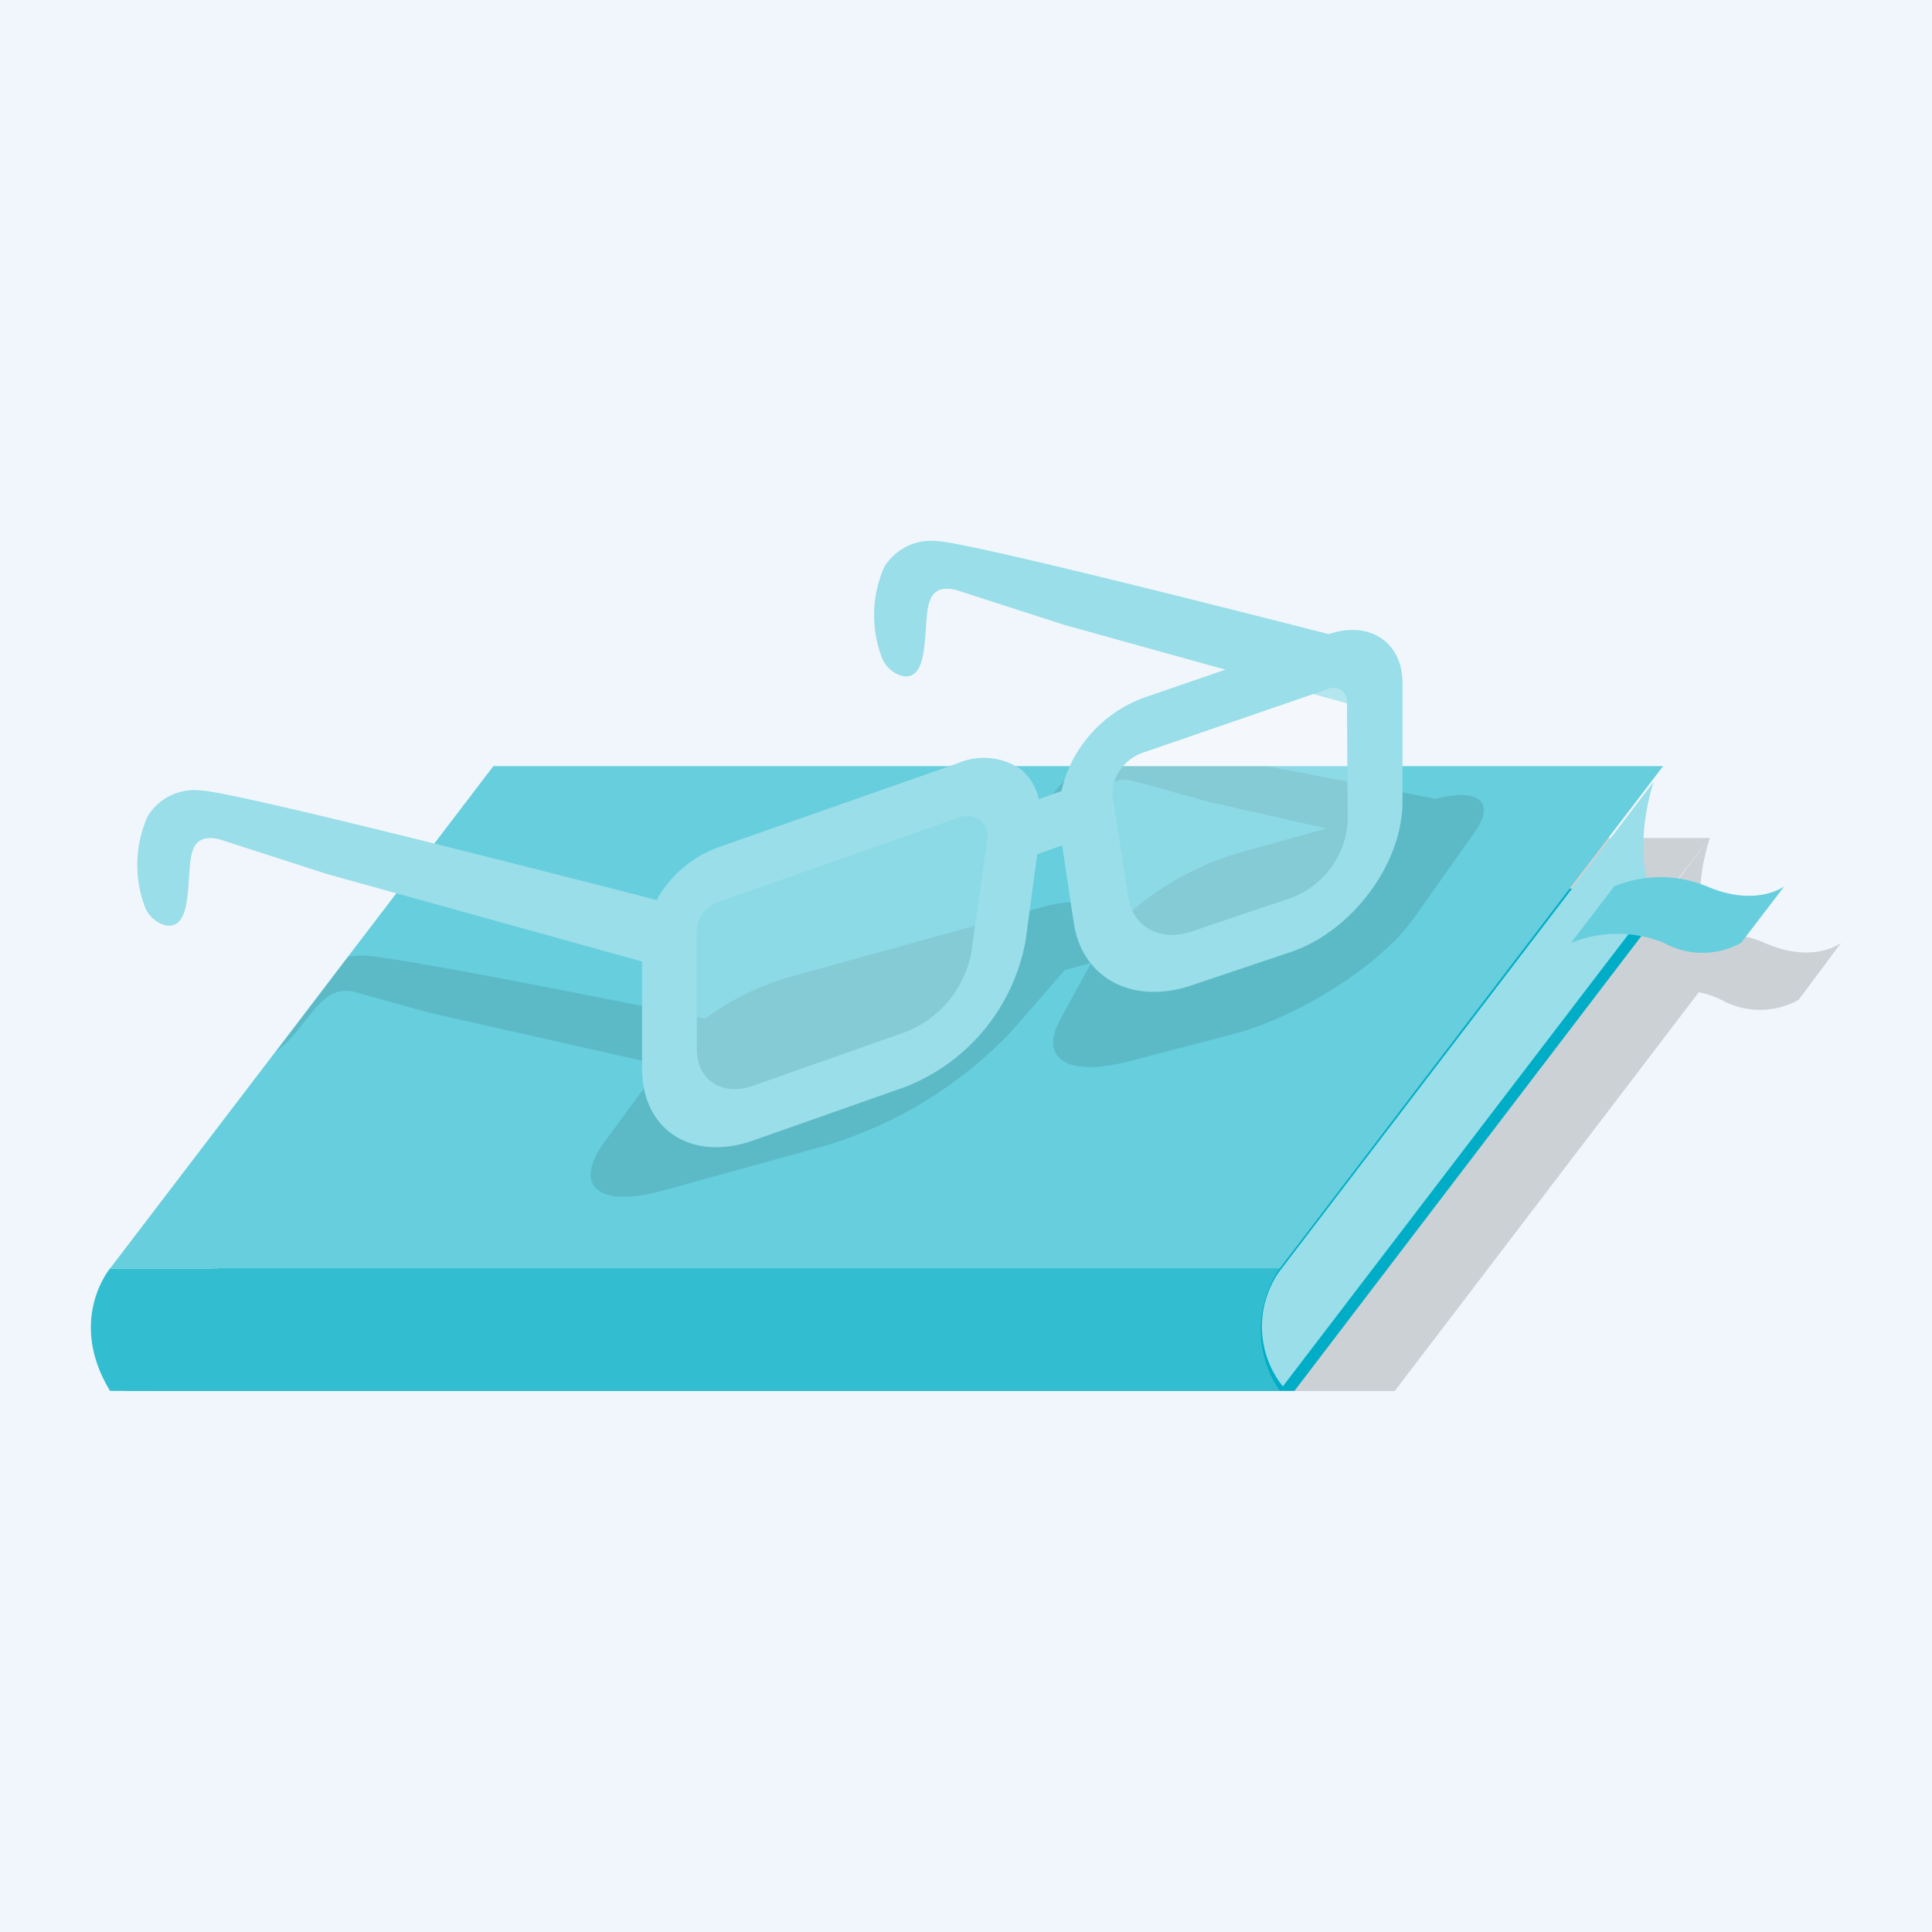
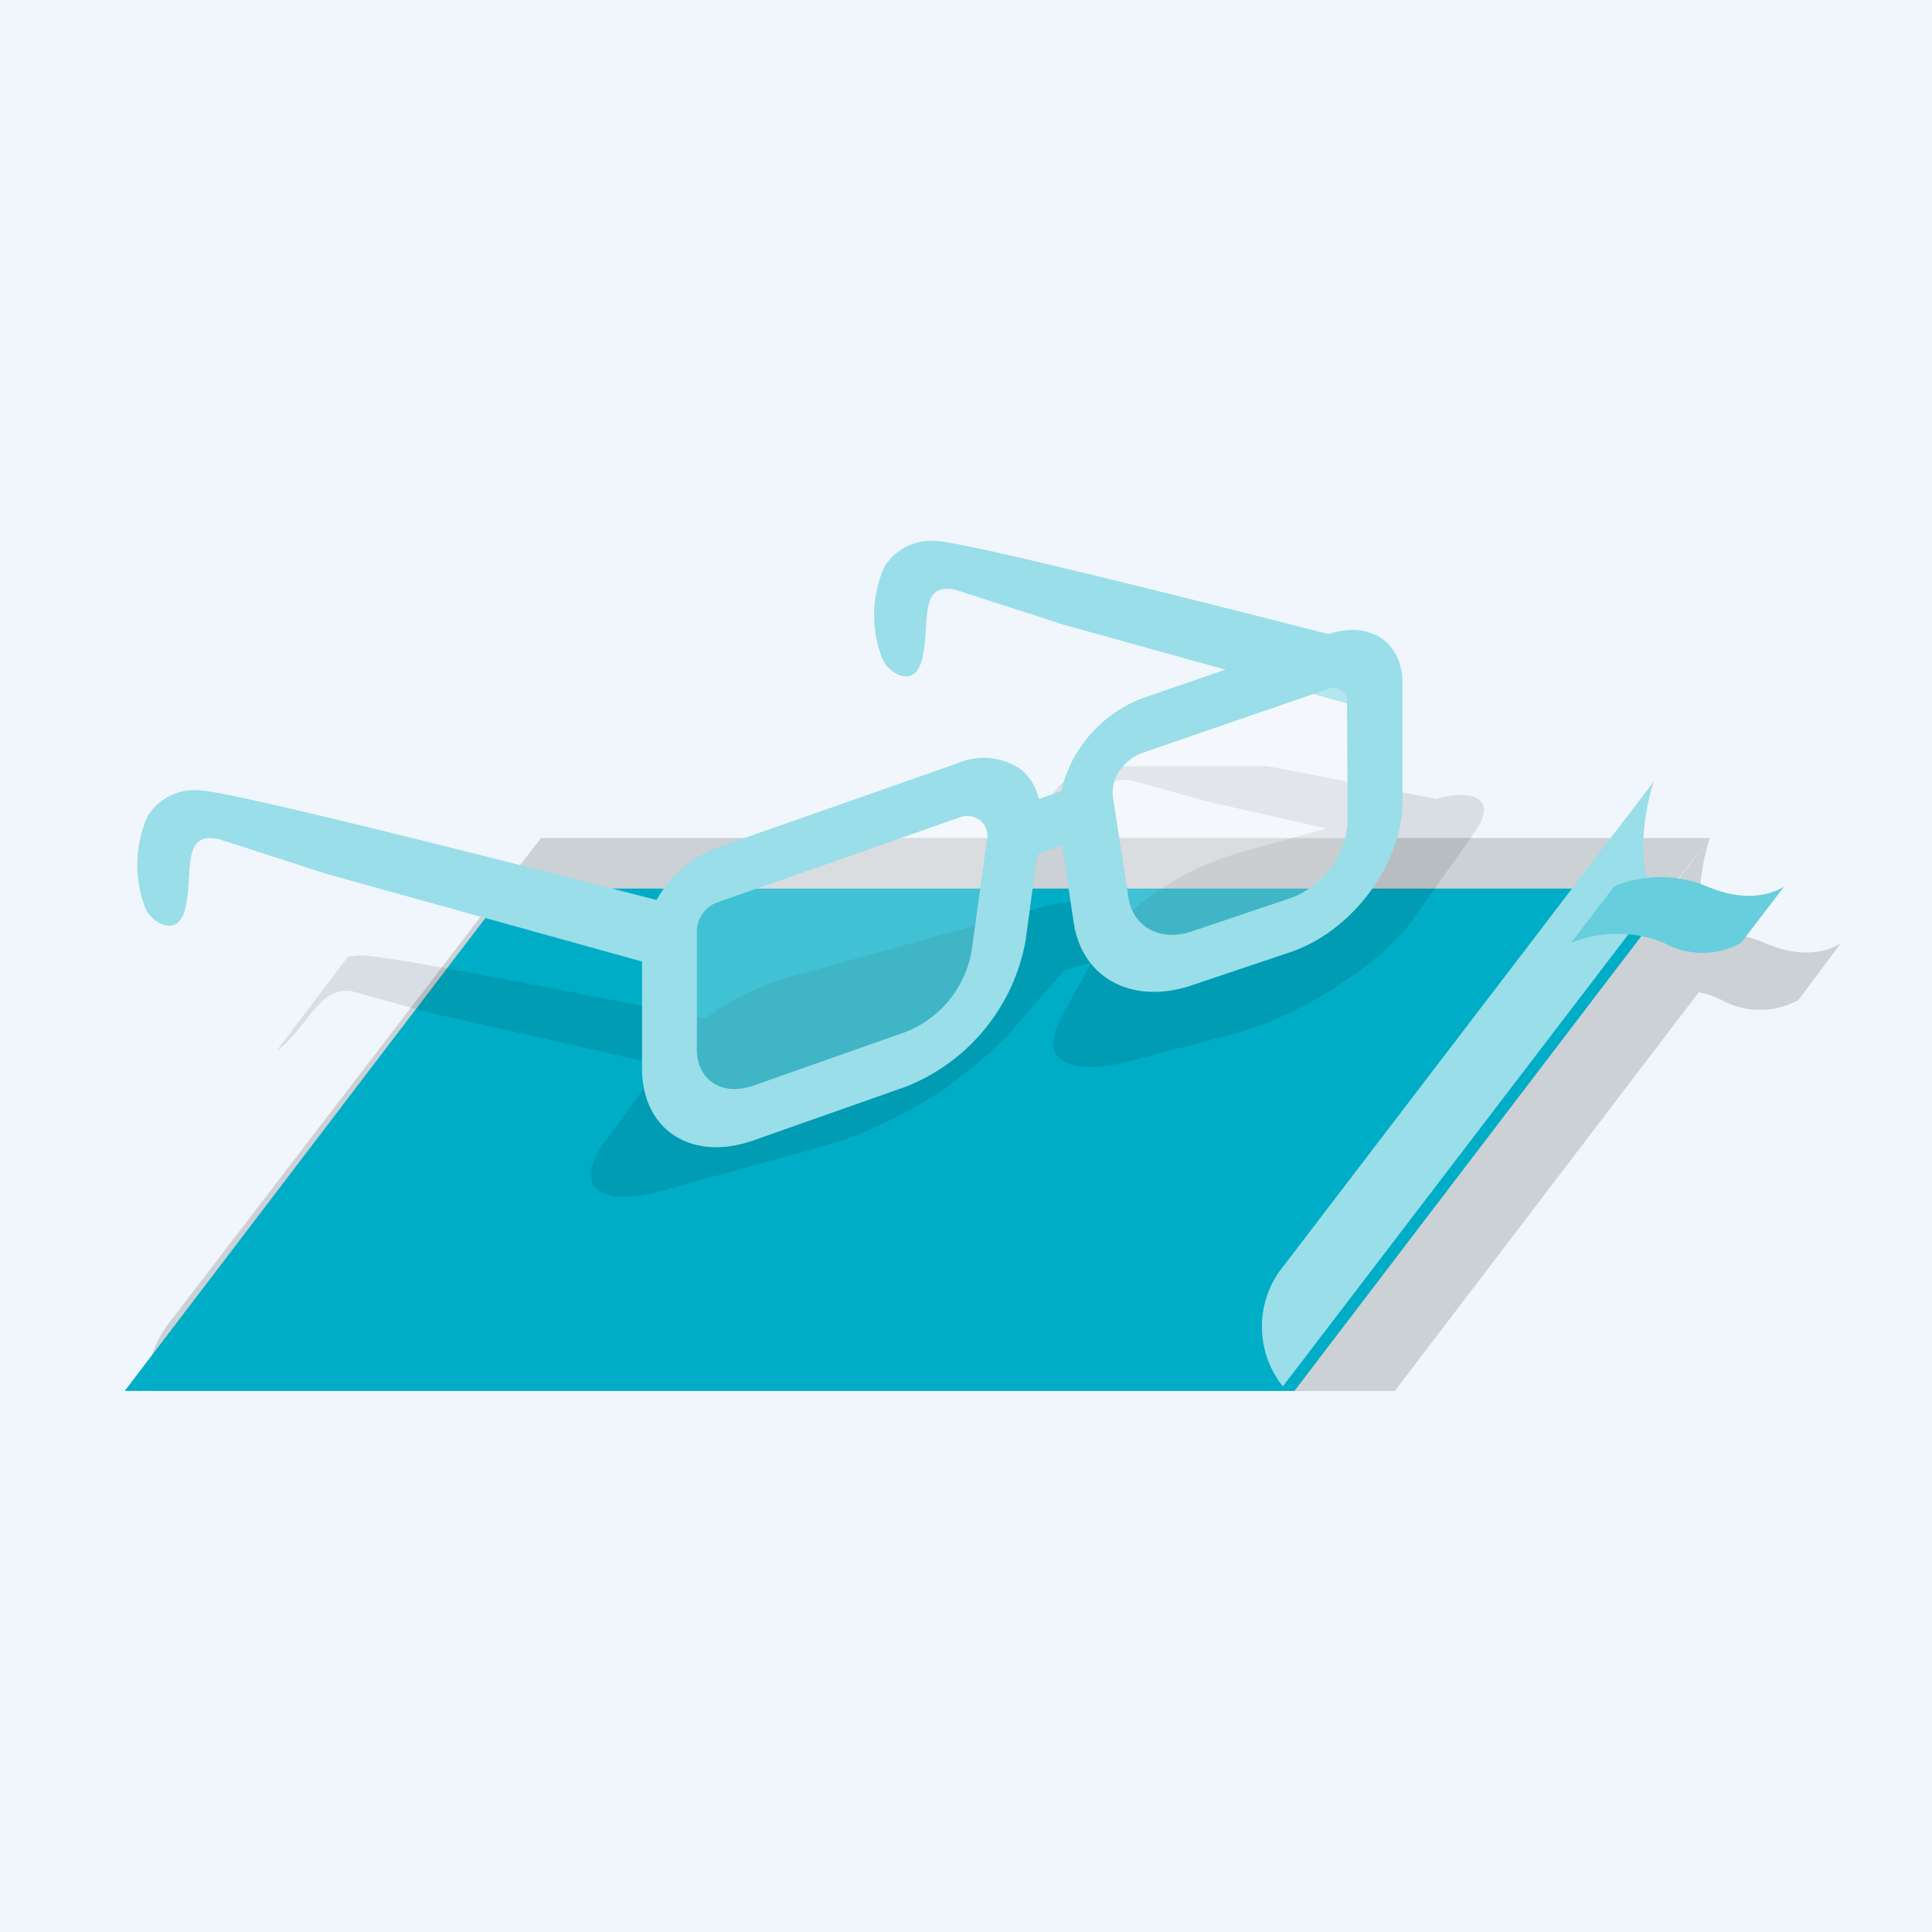
<svg xmlns="http://www.w3.org/2000/svg" id="Future_proof" data-name="Future proof" width="125" height="125" viewBox="0 0 125 125">
  <g id="Layer_5" data-name="Layer 5">
    <rect id="Rectangle_1411" data-name="Rectangle 1411" width="125" height="125" fill="#f0f6fc" />
    <path id="Path_3011" data-name="Path 3011" d="M114.16,61a7.66,7.66,0,0,0-4-.55,13.13,13.13,0,0,1,.47-6.23l-5.27,6.91h-.12l5.39-6.91H35L10.81,85.76A6.42,6.42,0,0,0,9.58,90H90.24l19.67-25.8a5.841,5.841,0,0,1,1.46.49,5.14,5.14,0,0,0,5,0L119.12,61S117.36,62.41,114.16,61Z" opacity="0.15" />
    <path id="Path_3012" data-name="Path 3012" d="M8.07,89.99l24.79-32.5h75.68L83.75,89.99Z" fill="#00adc6" />
-     <path id="Path_3013" data-name="Path 3013" d="M82.8,82.07H7.12s-2.79,3.32,0,7.92H82.8A7,7,0,0,1,82.8,82.07Z" fill="#33bdd0" />
-     <path id="Path_3014" data-name="Path 3014" d="M7.12,82.07l24.8-32.5H107.6L82.8,82.07Z" fill="#66cedd" />
    <path id="Path_3015" data-name="Path 3015" d="M82.77,82.27,107,50.57s-1.53,4.33,0,7.73L83,89.7A6.2,6.2,0,0,1,82.77,82.27Z" fill="#99dee8" />
    <path id="Path_3016" data-name="Path 3016" d="M101.65,61l2.79-3.65a7.82,7.82,0,0,1,6,0c3.19,1.37,5,0,5,0L112.65,61a5.14,5.14,0,0,1-5,0,8,8,0,0,0-6,0Z" fill="#66cedd" />
    <path id="Path_3017" data-name="Path 3017" d="M91.42,59.48l4-5.65c1.38-1.94.24-2.88-2.54-2.14-2.82-.56-7.11-1.41-10.93-2.12H69.93a10.16,10.16,0,0,0-3.2,4.19.62.62,0,0,0,.33.87c.4.16,1.06.09,2-.95,1.62-1.73,2.28-3.47,4.1-3.2l5,1.39,7.66,1.73L80.1,55.19a19,19,0,0,0-5.34,2.57,15.1,15.1,0,0,0-2.39,2l-1.57.44a1.31,1.31,0,0,0,0-1.35c-.48-.56-1.71-.62-3.38-.16L50.84,63.28a17.25,17.25,0,0,0-5.21,2.62c-.1,0-20.1-4.1-22.26-4.08a7.622,7.622,0,0,0-.86.08L17.89,68a4.76,4.76,0,0,0,.78-.67c1.62-1.73,2.28-3.47,4.1-3.2l5,1.39,15,3.38-3.67,5C37,76.8,38.77,78.2,43,77l10.49-2.9a27.59,27.59,0,0,0,11.82-7.23l3.58-4.1,1.71-.47-2,3.65c-1.44,2.65.6,3.79,4.74,2.64L80,66.85C84.23,65.68,89.35,62.37,91.42,59.48Z" opacity="0.1" />
    <path id="Path_3018" data-name="Path 3018" d="M43.08,62.64l-.6-4.41s-27-7-29.51-7.09A3.55,3.55,0,0,0,9.56,52.8a7.71,7.71,0,0,0-.24,5.72,2,2,0,0,0,1.13,1.26c.6.24,1.32.19,1.59-1.23.44-2.34-.24-4.76,2.12-4.26l7,2.26Z" fill="#99dee8" />
    <path id="Path_3019" data-name="Path 3019" d="M90.74,46.51l-.61-4.41s-27-7-29.5-7.09a3.55,3.55,0,0,0-3.41,1.66A7.71,7.71,0,0,0,57,42.39a2,2,0,0,0,1.13,1.26c.59.24,1.31.19,1.58-1.23.45-2.34-.23-4.76,2.12-4.26l7,2.26Z" fill="#99dee8" />
    <path id="Path_3020" data-name="Path 3020" d="M85.9,41.05l-12,4.13a8.52,8.52,0,0,0-4.09,3.31,7.82,7.82,0,0,0-1.13,2.69l-1.47.52a3.45,3.45,0,0,0-1.13-1.9A4.22,4.22,0,0,0,62,49.37L46.38,54.85a7.56,7.56,0,0,0-4.84,6.55v7.73c0,4,3.23,6.05,7.19,4.66l9.85-3.47a12.56,12.56,0,0,0,7.78-9.49l.75-5.56,1.61-.57.75,5c.55,3.65,3.89,5.38,7.78,4l6.31-2.12c4-1.39,7.18-5.75,7.18-9.71V44.19C90.74,41.52,88.57,40.11,85.9,41.05ZM62.85,61.57a6.89,6.89,0,0,1-4.27,5.2l-9.85,3.47c-2,.7-3.64-.35-3.64-2.36V60.15a2,2,0,0,1,1.29-1.75L62,52.92a1.43,1.43,0,0,1,1.41.15,1.36,1.36,0,0,1,.44,1.33Zm24.34-8.4a5.66,5.66,0,0,1-3.63,4.91l-6.31,2.13C75.12,61,73.28,60,73,58l-1-6.48a2.45,2.45,0,0,1,.44-1.65,3,3,0,0,1,1.42-1.14l12-4.13a.88.88,0,0,1,1.29.84Z" fill="#99dee8" />
    <path id="Path_3021" data-name="Path 3021" d="M62.85,61.57a6.89,6.89,0,0,1-4.27,5.2l-9.85,3.47c-2,.7-3.64-.35-3.64-2.36V60.15a2,2,0,0,1,1.29-1.75L62,52.92a1.43,1.43,0,0,1,1.41.15,1.36,1.36,0,0,1,.44,1.33Z" fill="#fff" opacity="0.25" />
    <path id="Path_3022" data-name="Path 3022" d="M87.19,53.17a5.66,5.66,0,0,1-3.63,4.91l-6.31,2.13C75.12,61,73.28,60,73,58l-1-6.48a2.45,2.45,0,0,1,.44-1.65,3,3,0,0,1,1.42-1.14l12-4.13a.88.88,0,0,1,1.29.84Z" fill="#fff" opacity="0.25" />
  </g>
</svg>